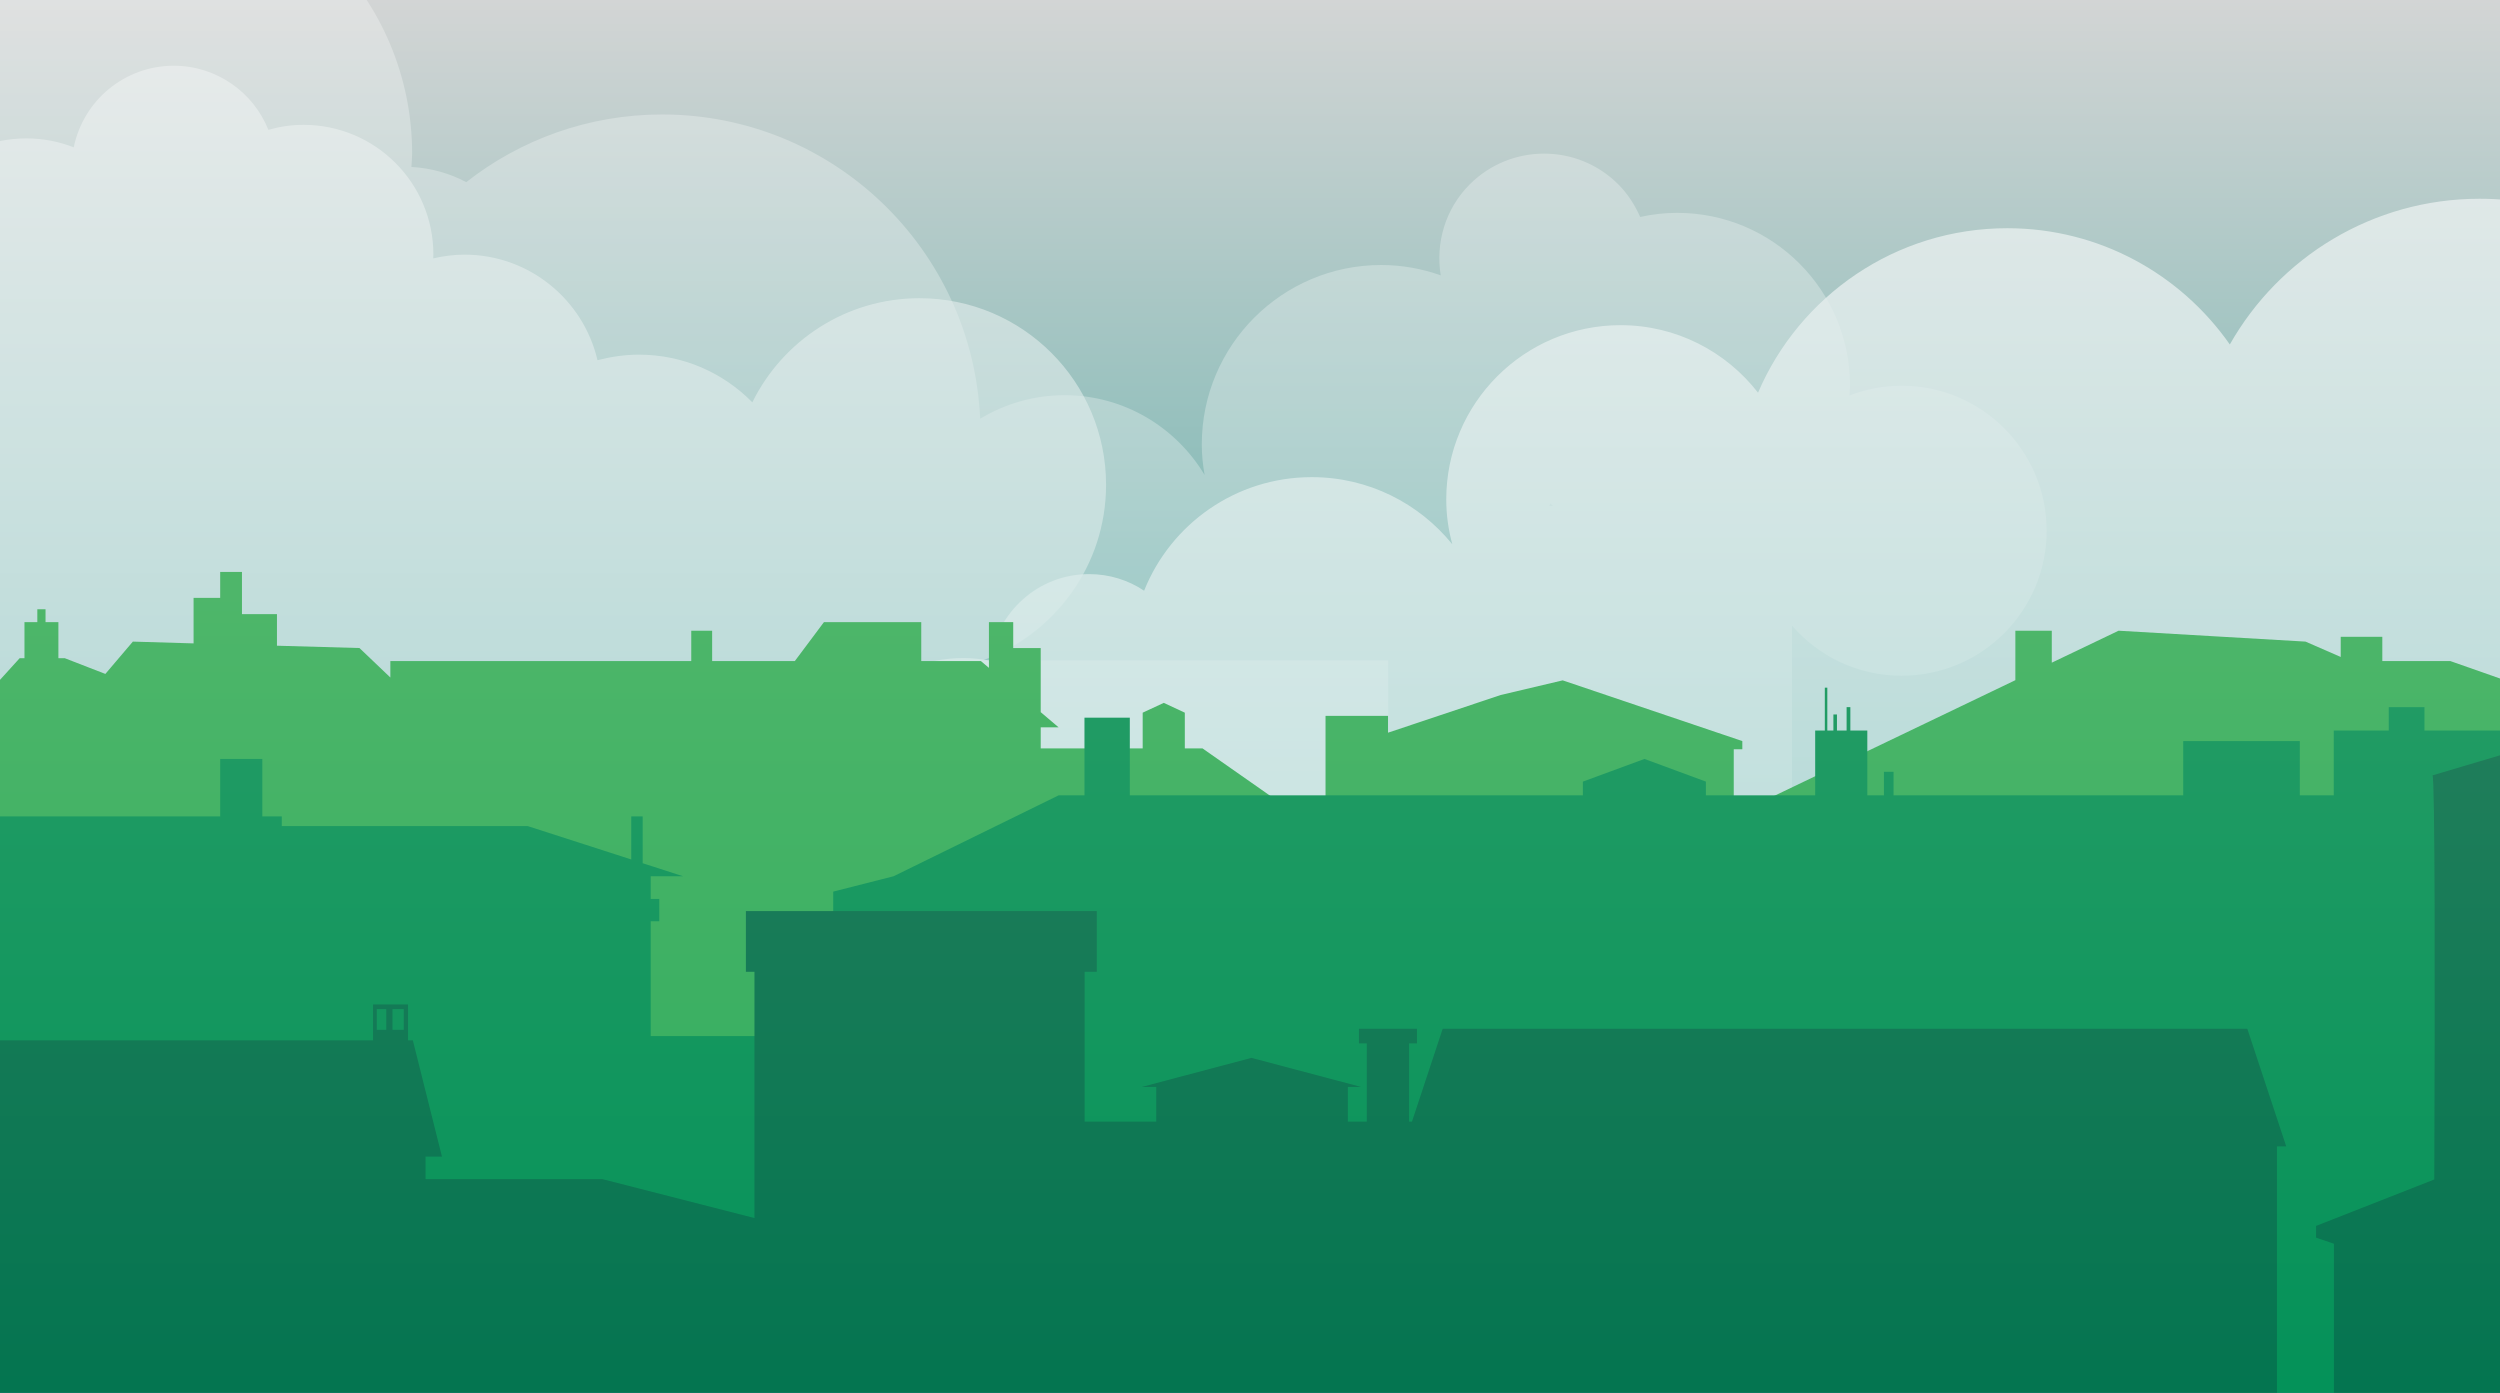
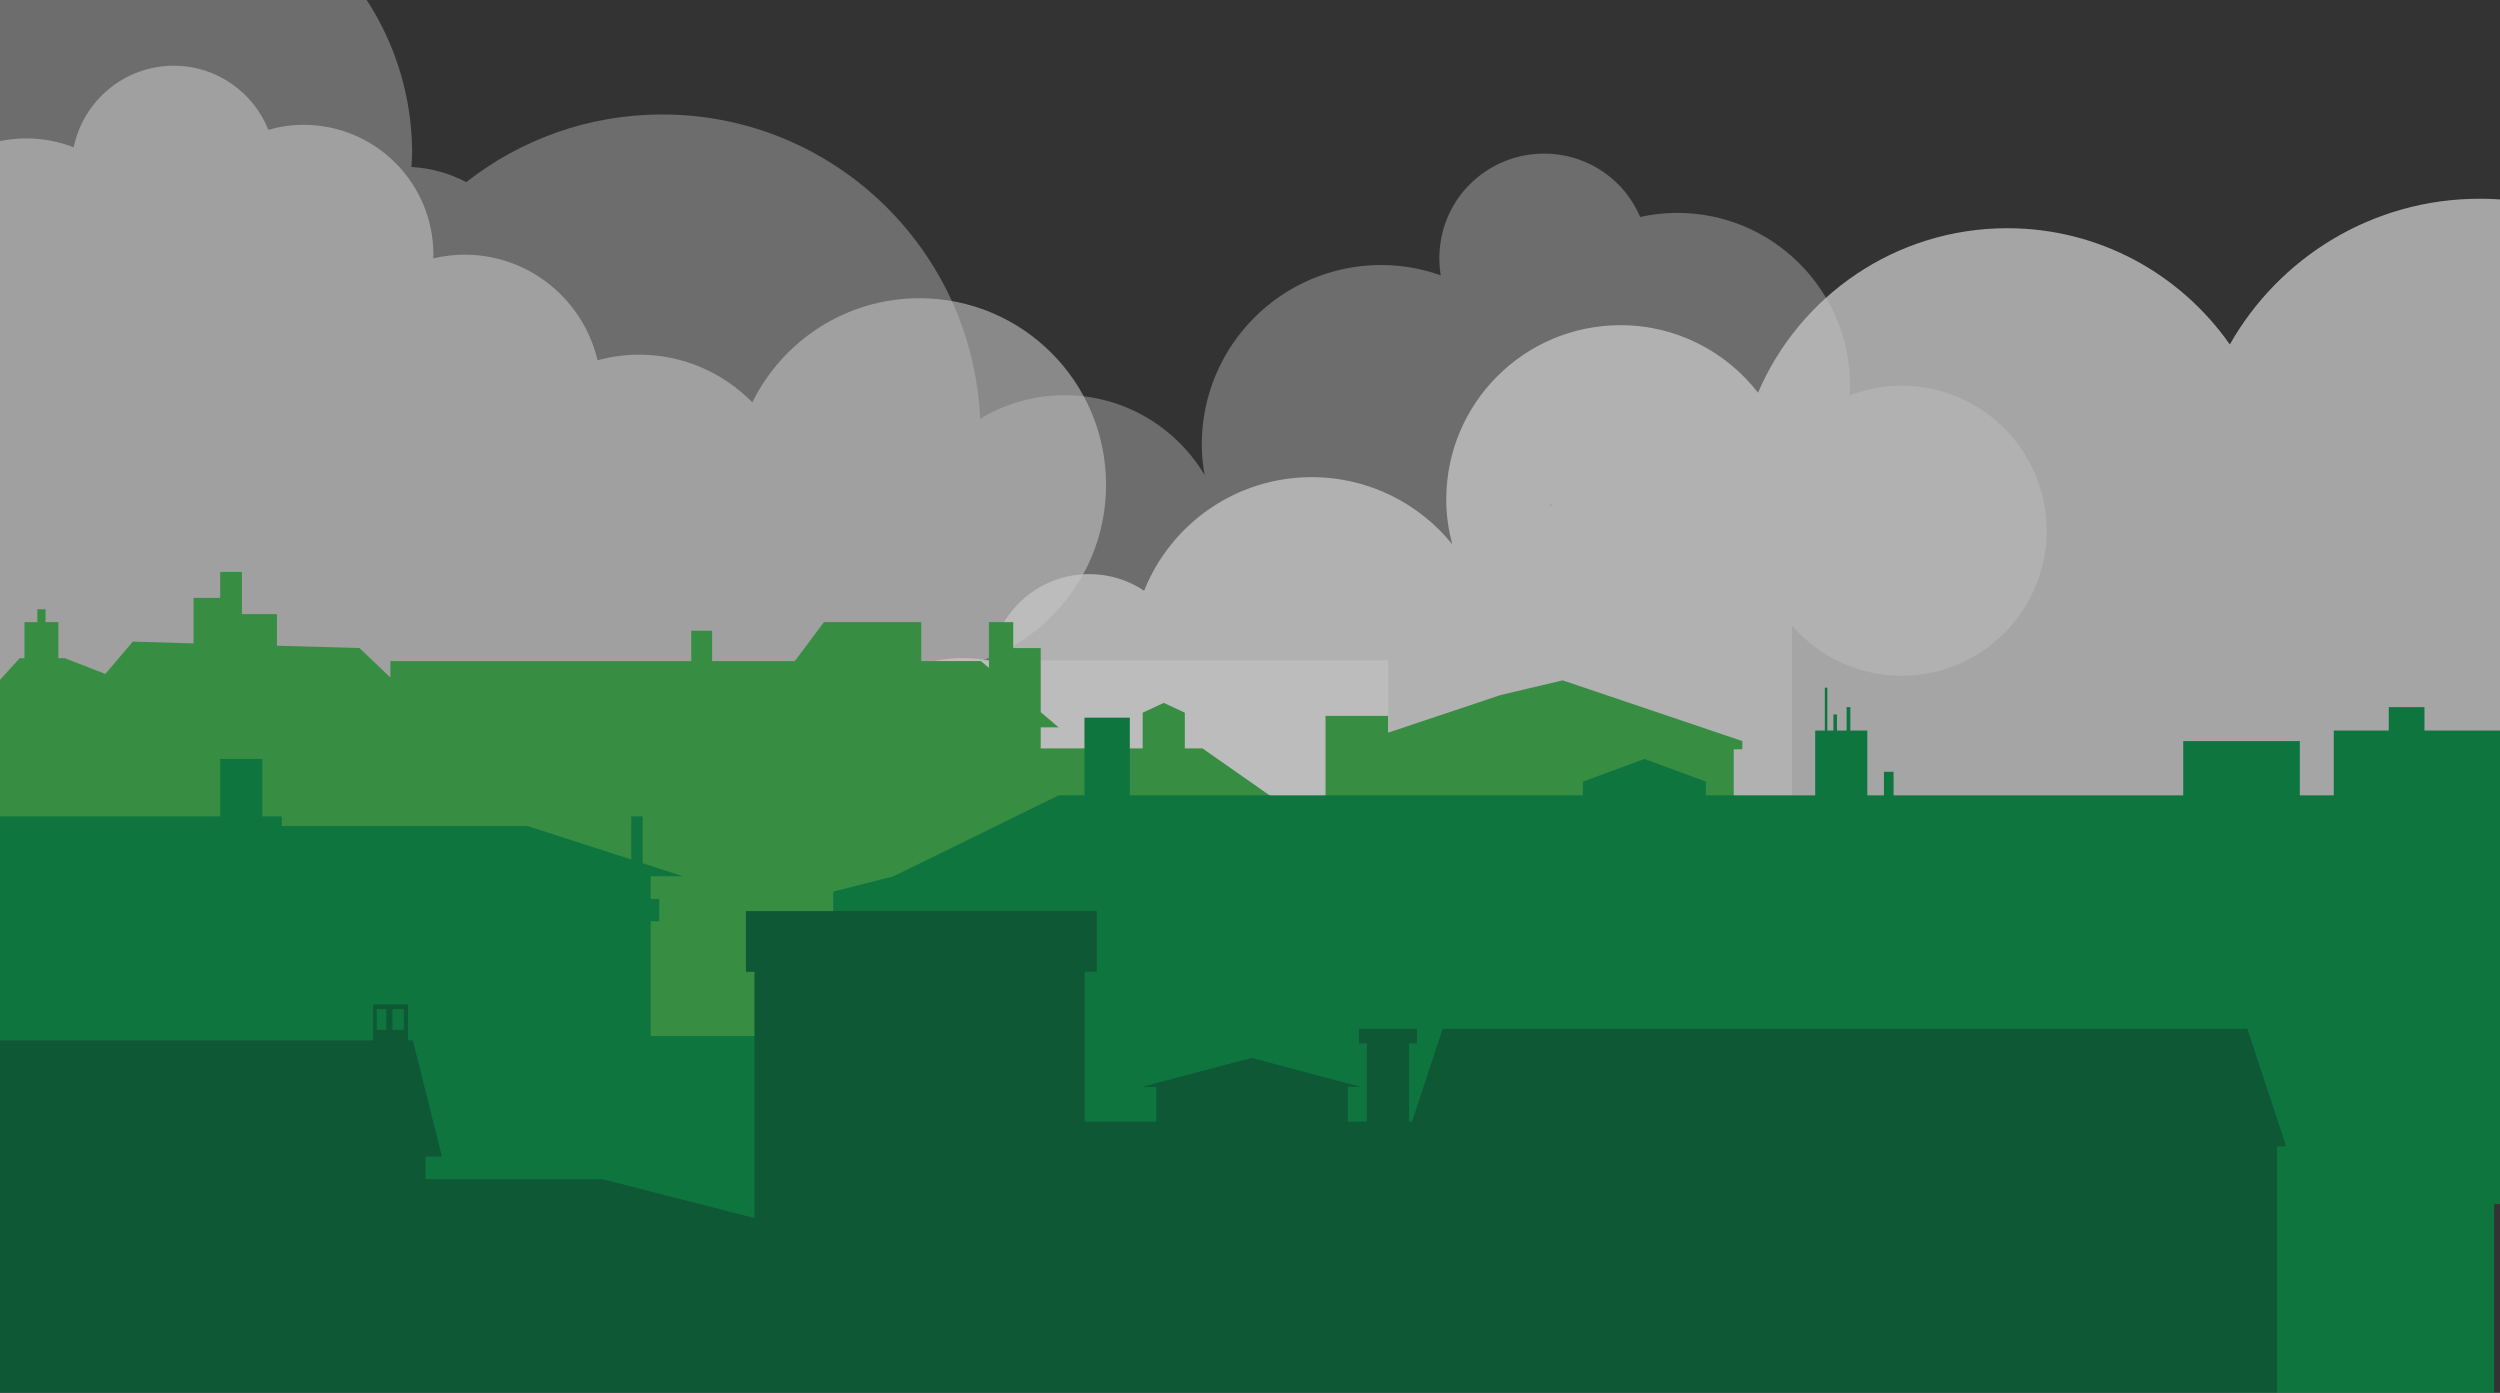
<svg xmlns="http://www.w3.org/2000/svg" xmlns:xlink="http://www.w3.org/1999/xlink" version="1.1" id="Capa_1" x="0px" y="0px" viewBox="0 0 1400 780" style="enable-background:new 0 0 1400 780;" xml:space="preserve">
  <rect x="0" y="0" width="1400" height="780" fill="#333333" stroke="none" />
  <style type="text/css">
	.st0{opacity:0.8;clip-path:url(#SVGID_2_);fill:url(#SVGID_3_);}
	.st1{opacity:0.7;clip-path:url(#SVGID_2_);}
	.st2{opacity:0.7;}
	.st3{opacity:0.4;clip-path:url(#SVGID_5_);fill:#FFFFFF;}
	.st4{opacity:0.6;clip-path:url(#SVGID_5_);fill:#FFFFFF;}
	.st5{opacity:0.8;clip-path:url(#SVGID_5_);fill:#FFFFFF;}
	.st6{clip-path:url(#SVGID_5_);}
	.st7{fill:#39B54A;}
	.st8{clip-path:url(#SVGID_5_);fill:#009245;}
	.st9{fill:#006837;}
</style>
  <g>
    <defs>
      <rect id="SVGID_1_" width="1400" height="780" />
    </defs>
    <clipPath id="SVGID_2_">
      <use xlink:href="#SVGID_1_" style="overflow:visible;" />
    </clipPath>
    <linearGradient id="SVGID_3_" gradientUnits="userSpaceOnUse" x1="716.971" y1="792.428" x2="716.971" y2="-12.144">
      <stop offset="0" style="stop-color:#00A99D" />
      <stop offset="1" style="stop-color:#FFFFFF" />
    </linearGradient>
-     <rect x="-5" y="-12.1" class="st0" width="1444" height="804.6" />
    <g class="st1">
      <defs>
        <rect id="SVGID_4_" x="-3.5" y="-20" class="st2" width="1440" height="810" />
      </defs>
      <clipPath id="SVGID_5_">
        <use xlink:href="#SVGID_4_" style="overflow:visible;" />
      </clipPath>
      <path class="st3" d="M1064.9,216c-10.3,0-20.2,2-29.2,5.5c0.1-1.8,0.3-3.7,0.3-5.5c0-53.5-43.3-96.8-96.8-96.8    c-7.1,0-14,0.8-20.7,2.3c-2.9-6.6-6.9-12.9-12.3-18.3c-22.9-22.9-60.1-22.9-83.1,0c-13.9,13.9-19.2,33-16.3,51    c-10.4-3.7-21.6-5.8-33.3-5.8c-55.5,0-100.5,45-100.5,100.5c0,5.9,0.6,11.5,1.6,17.1c-16-26.7-45.1-44.7-78.5-44.7    c-17.3,0-33.4,4.9-47.2,13.2c-4.3-94.8-82.3-170.4-178.1-170.4c-41.4,0-79.5,14.2-109.7,37.9c-9.2-4.9-19.7-7.9-30.7-8.5    c0.1-2.5,0.4-5,0.4-7.5c0-87.2-70.7-158-158-158C33.8-72-1.7-57.9-29.2-34.7c1.4-7.4,2.2-15,2.2-22.7    c0-67.1-54.4-121.5-121.5-121.5c-32.1,0-61.3,12.6-83,32.9c0.2-2.3,0.4-4.6,0.4-7c0-44.7-36.3-81-81-81    c-42.2,0-76.8,32.2-80.6,73.4c-17.3-11.6-38-18.3-60.3-18.3c-60,0-108.6,48.6-108.6,108.6c0,0.5,0.1,1.1,0.1,1.6    c-8.4-2-17-3.2-26-3.2c-60.9,0-110.2,49.3-110.2,110.2c0,9.7,1.4,19.1,3.7,28.1c-8.1-1.3-16.3-2.1-24.8-2.1    c-86.8,0-157.2,70.4-157.2,157.2c0,46,19.9,87.2,51.3,115.9c-38.4,22.1-64.3,63.4-64.3,110.9c0,70.7,57.3,128,128,128    c3.8,0,7.6-0.2,11.3-0.6v20H430.7v-69.5h572.8V350.3c14.9,17.2,36.8,28.1,61.4,28.1c44.9,0,81.2-36.4,81.2-81.2    S1109.7,216,1064.9,216z M869.8,283.4h-2.2c0.2-0.5,0.4-1,0.6-1.5C868.7,282.4,869.3,282.9,869.8,283.4z" />
      <path class="st4" d="M550.2,369.8c40.3-14.5,69.2-53,69.2-98.3c0-57.7-46.8-104.5-104.5-104.5c-41.1,0-76.6,23.8-93.6,58.3    c-16.2-16.5-38.7-26.7-63.5-26.7c-8,0-15.8,1.2-23.2,3.1c-7.9-33.8-38.2-59.1-74.5-59.1c-6,0-11.9,0.8-17.5,2.1    c0-0.7,0.1-1.4,0.1-2.1c0-40.2-32.6-72.7-72.7-72.7c-6.9,0-13.5,1-19.7,2.8c-8.4-21-29-35.9-53-35.9c-27.6,0-50.7,19.6-56,45.7    c-8.2-3.2-17.1-5-26.5-5c-40.6,0-73.5,32.9-73.5,73.5c0,3.3,0.3,6.5,0.7,9.7c-18.8-10.9-40.6-17.2-63.9-17.2    c-55.9,0-103.2,35.8-120.7,85.7c-20.7-19-48.3-30.6-78.6-30.6c-64.4,0-116.7,52.2-116.7,116.7c0,7.1,0.7,13.9,1.9,20.6    c-26.7-22.9-61.2-36.8-99.1-36.8c-84.1,0-152.3,68.2-152.3,152.3s68.2,152.3,152.3,152.3c48.6,0,91.8-22.9,119.7-58.3H777.4V369.8    H550.2z" />
      <path class="st5" d="M1576.4,319.1c0-16.7-11.7-30.6-27.3-34c0.3-4.2,0.5-8.5,0.5-12.8c0-88.9-72.1-161-161-161    c-60,0-112.3,32.9-139.9,81.6c-27.5-39.3-73-65.1-124.6-65.1c-62.6,0-116.4,37.9-139.6,92.1c-17.9-23-45.7-37.8-77-37.8    c-53.9,0-97.6,43.7-97.6,97.6c0,8.7,1.2,17,3.4,25.1c-18.6-22.9-46.9-37.6-78.7-37.6c-42.6,0-79,26.3-93.9,63.6    c-8.8-5.9-19.4-9.3-30.8-9.3c-28.3,0-51.7,21.1-55.3,48.5c-4.9-0.9-10-1.5-15.1-1.5c-43.8,0-79.4,35.5-79.4,79.4    s35.5,79.4,79.4,79.4c1.6,0,3.2-0.1,4.9-0.2V579h1005.5V462.4v-64.8v-44.6C1565,349.2,1576.4,335.5,1576.4,319.1z" />
      <g class="st6">
        <polygon class="st7" points="840.4,389.2 777.3,410.3 777.3,400.9 742.3,400.9 742.3,457.2 749.3,457.2 777.3,457.2 970.9,457.2      970.9,419.6 975.7,419.6 975.7,415 875.1,381    " />
-         <polygon class="st7" points="1372.2,370.2 1334.1,370.2 1334.1,356.6 1310.8,356.6 1310.8,367.9 1291.1,359.3 1186.4,353.2      1149,371.1 1149,353.2 1128.6,353.2 1128.6,380.9 990,447.4 990,472.8 1325.7,472.8 1329.1,415 1388.4,415 1418.2,427.9      1418.2,395.4 1426.3,395.4 1426.3,389.2    " />
        <polygon class="st7" points="663.5,419.1 663.5,399.1 651.7,393.6 639.9,399.1 639.9,419.1 582.8,419.1 582.8,407.3 592.8,407.3      582.8,398.8 582.8,362.9 567.4,362.9 567.4,348.4 553.8,348.4 553.8,374 549.3,370.2 515.9,370.2 515.9,348.4 461.4,348.4      445.1,370.2 398.8,370.2 398.8,353.2 387.1,353.2 387.1,370.2 218.6,370.2 218.6,379.4 201.3,362.9 155.1,361.6 155.1,343.9      135.5,343.9 135.5,320.3 123.3,320.3 123.3,334.8 108.4,334.8 108.4,360.3 74.4,359.3 59,377.4 36.3,368.6 32.7,368.6      32.7,348.4 25.5,348.4 25.5,341.2 20.9,341.2 20.9,348.4 13.7,348.4 13.7,368.6 11,368.6 -11.7,393.6 -11.7,534 218.6,534      218.6,562.5 315.5,562.5 315.5,616.6 462.3,616.6 462.3,562.5 514.9,562.5 514.9,518.8 675.3,518.8 675.3,457.2 727.8,457.2      673.4,419.1    " />
      </g>
      <polygon class="st8" points="1357.7,409.1 1357.7,396 1337.7,396 1337.7,409.1 1306.9,409.1 1306.9,445.4 1287.9,445.4     1287.9,415 1222.6,415 1222.6,445.4 1060.4,445.4 1060.4,432.2 1055,432.2 1055,445.4 1045.7,445.4 1045.7,409.1 1036.2,409.1     1036.2,396 1034.1,396 1034.1,409.1 1028.7,409.1 1028.7,400.1 1026.7,400.1 1026.7,409.1 1023.3,409.1 1023.3,385.1     1021.9,385.1 1021.9,409.1 1016.5,409.1 1016.5,445.4 955.3,445.4 955.3,437.7 920.9,425 886.4,437.7 886.4,445.4 632.7,445.4     632.7,401.9 607.3,401.9 607.3,445.4 592.8,445.4 500.4,490.7 466.6,499.3 466.6,520.4 466.6,580.2 364.4,580.2 364.4,515.9     369.2,515.9 369.2,503.4 364.4,503.4 364.4,490.7 382.5,490.7 359.9,483.4 359.9,457.2 353.5,457.2 353.5,481.3 295.5,462.6     157.8,462.6 157.8,457.2 146.9,457.2 146.9,425 123.3,425 123.3,457.2 -17.4,457.2 -17.4,485.3 -10.8,485.3 -10.8,580.2     -10.8,620.3 -10.8,693 533,693 533,666.4 1248.9,673 1248.9,848 1396.7,848 1396.7,674.3 1437.4,674.7 1437.4,490.7 1437.4,409.1       " />
      <g class="st6">
        <path class="st9" d="M807.9,576.1l-17.2,52h-1.6v-43.8h4.4v-8.2H761v8.2h4.4v43.8h-10.6v-19.4h7.5l-61.5-16.3l-61.5,16.3h8.2     v19.4h-40.1v-83.9h6.8v-34H417.7v34h4.8v137.9l-85.2-21.8h-99v-12.6h9.2l-16.3-65.1h-2.7v-20.1h-19.6v20.1H-17.4v65.1h6.6V848     h249h184.2h184.9h184.3h3.9h479.6V642h5.2l-21.8-65.9H807.9z M219.8,565.1h6.3v11.6h-6.3V565.1z M211,565.1h5.3v11.6H211V565.1z" />
-         <path class="st9" d="M1362.2,434.2c1.4,1.1,1.4,117.3,1,226.3l-66.2,26v6.6l10,3.4V848h55.3h13.6h70.7V409.1L1362.2,434.2z" />
      </g>
    </g>
  </g>
</svg>